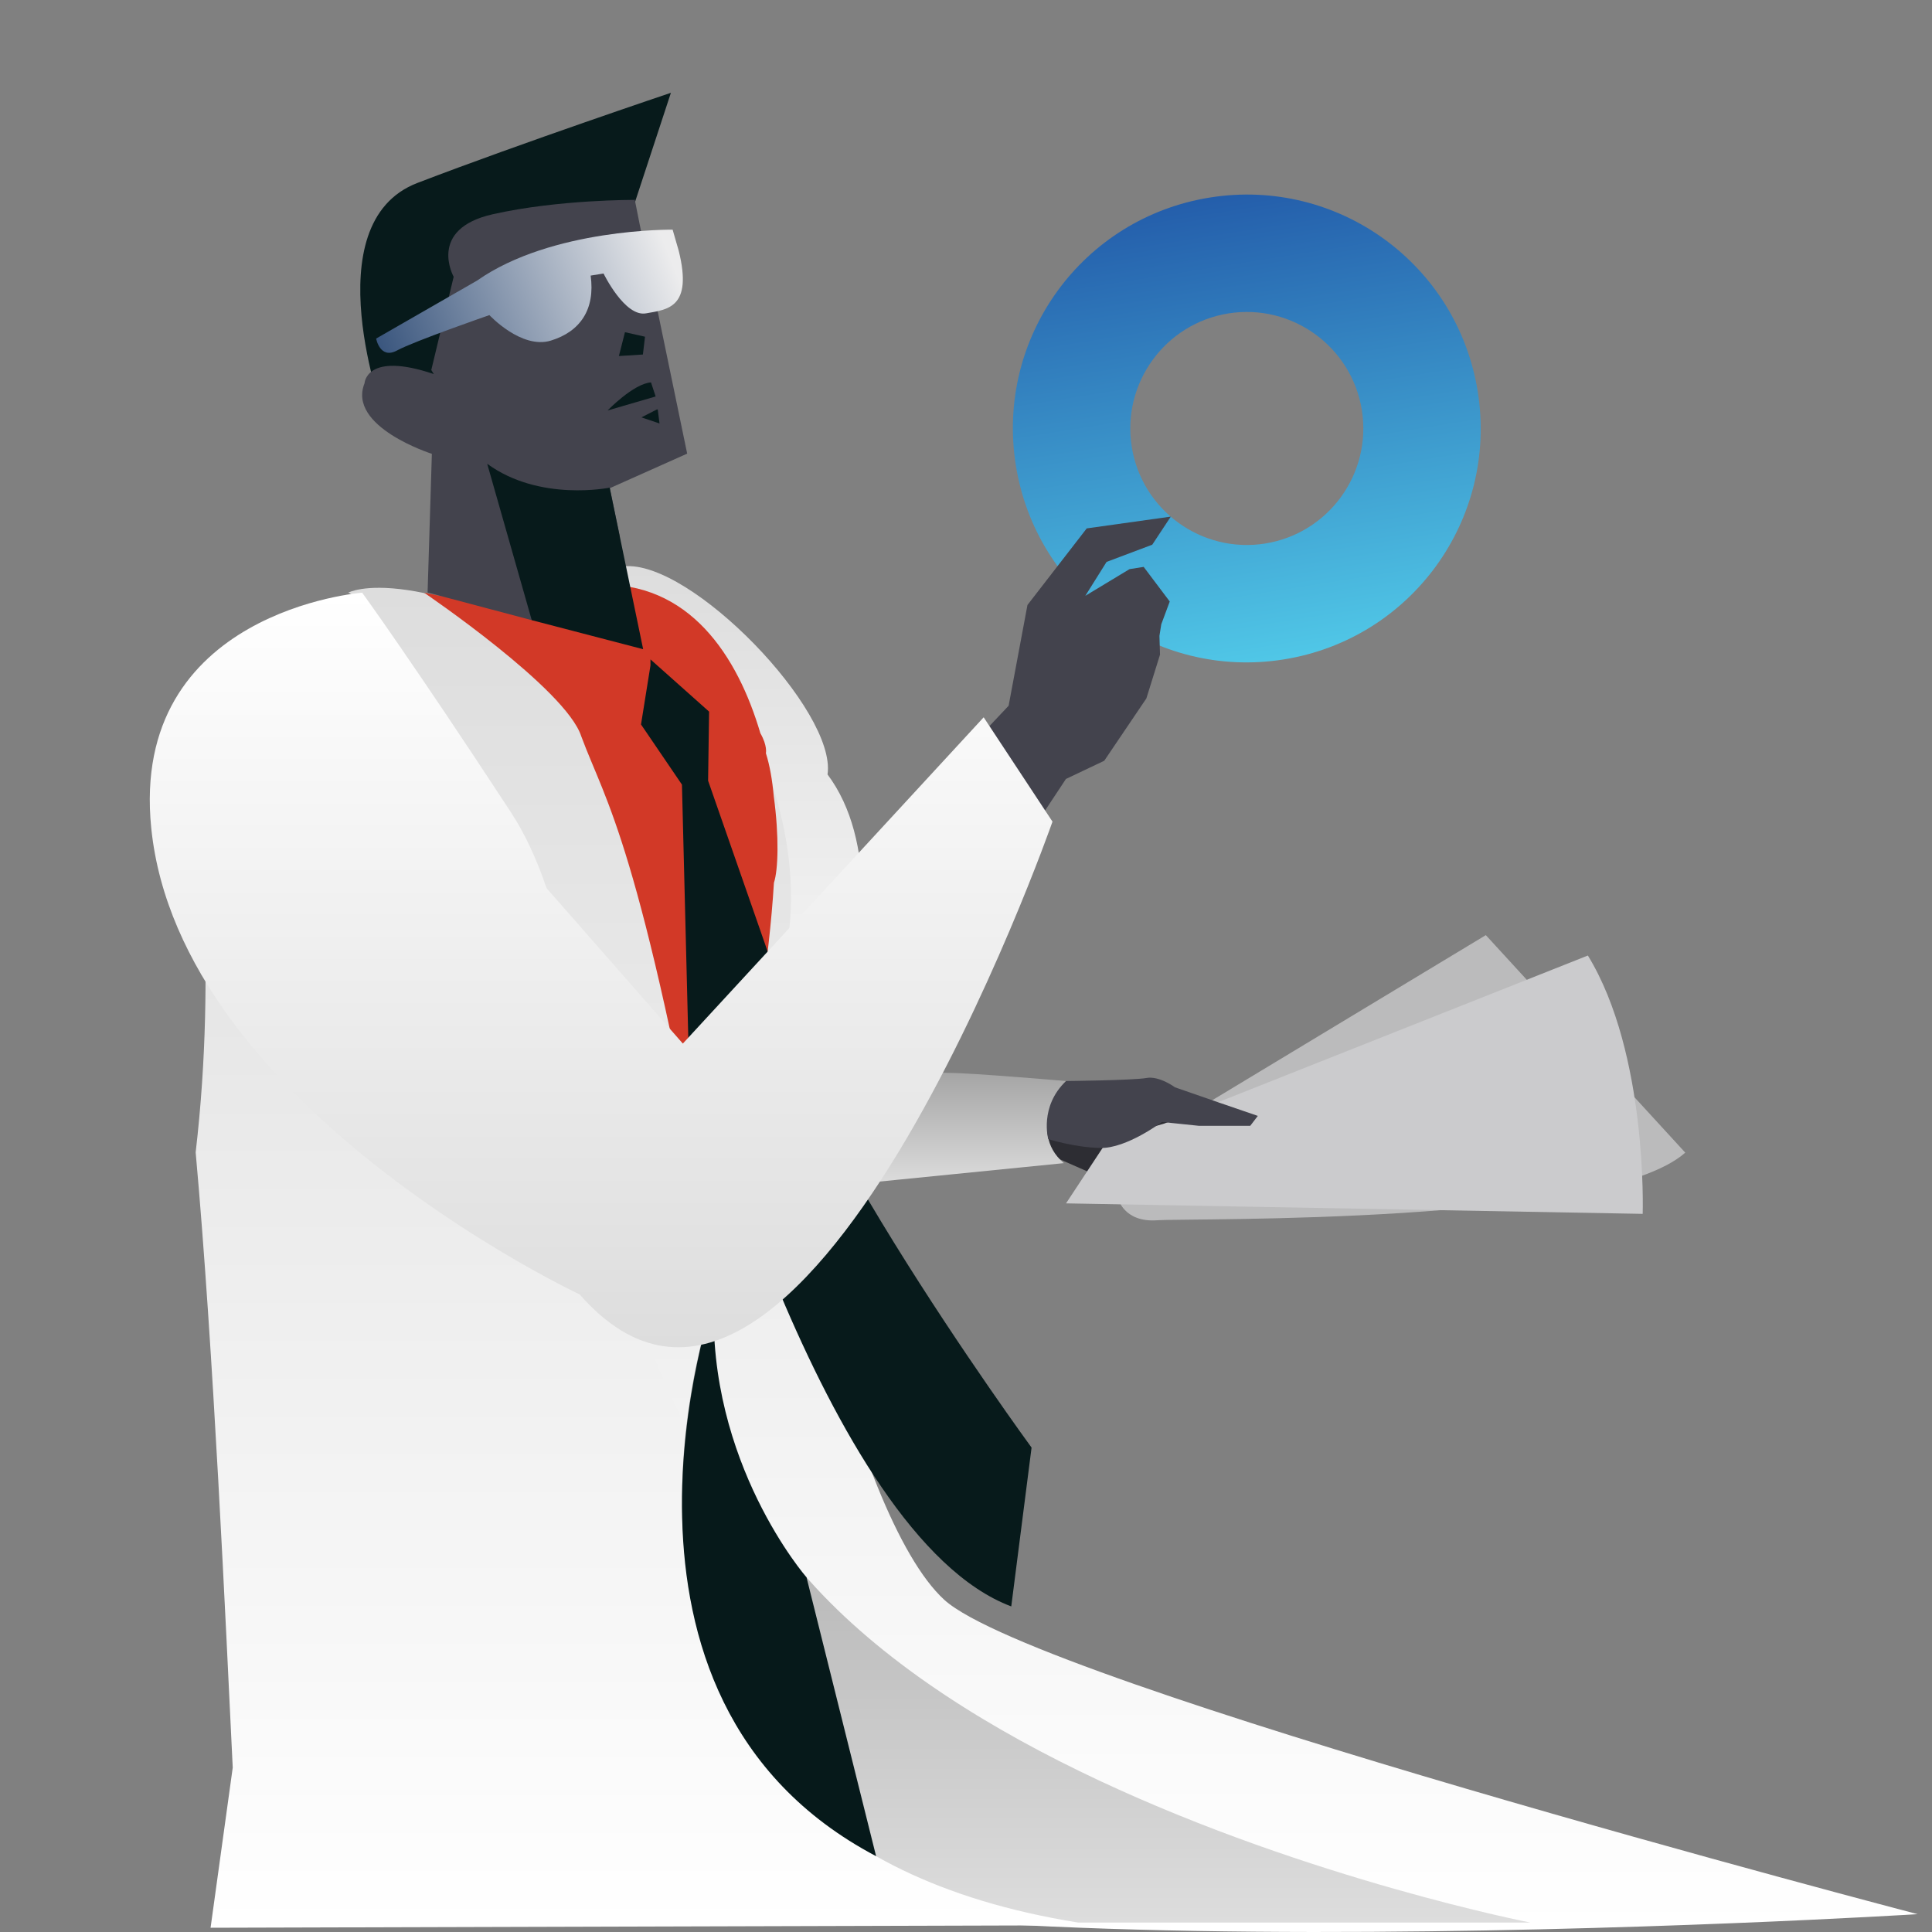
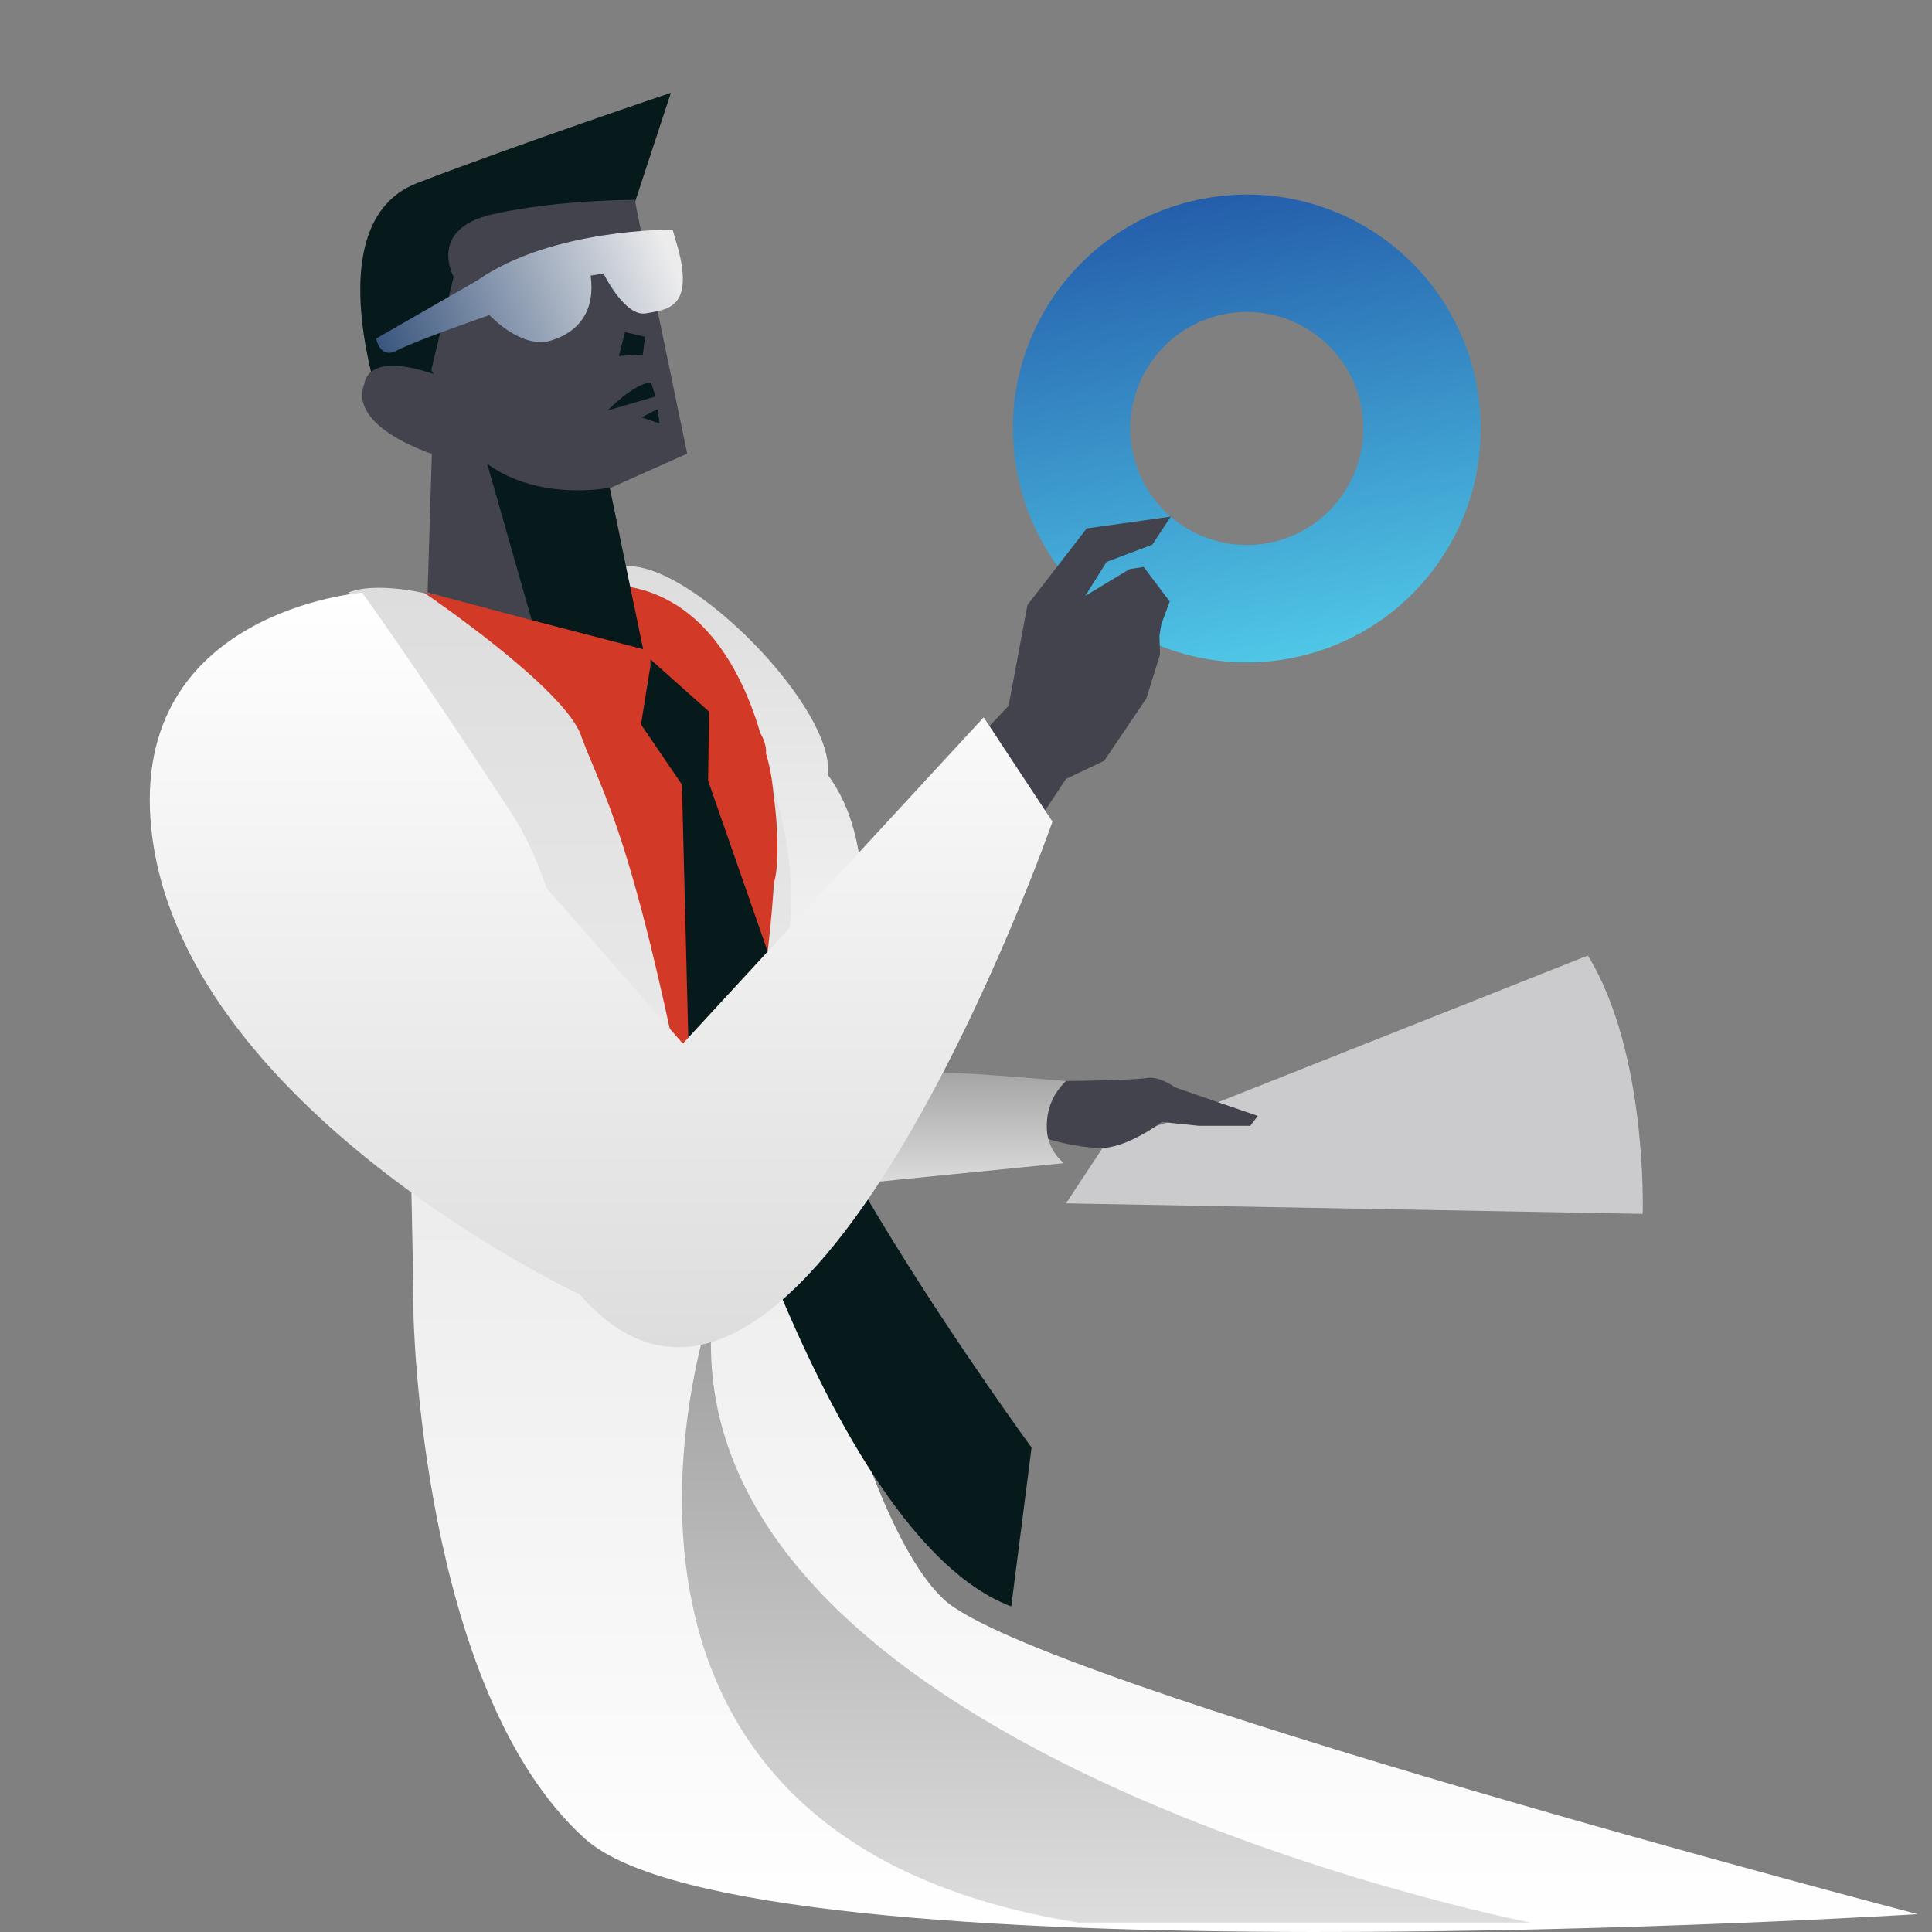
<svg xmlns="http://www.w3.org/2000/svg" xmlns:xlink="http://www.w3.org/1999/xlink" id="uuid-fd50037e-cba2-4d66-acf5-18698d07d94f" viewBox="0 0 500 500">
  <rect x="0" y="0" width="500" height="500" fill="#808080" stroke="none" />
  <defs>
    <linearGradient id="uuid-dffc9646-703e-4dec-9e1c-1f7f2b0da0af" x1="246.764" y1="193.254" x2="246.764" y2="225.792" gradientTransform="translate(0 499.89) scale(1 -1)" gradientUnits="userSpaceOnUse">
      <stop offset="0" stop-color="#ddd" />
      <stop offset="1" stop-color="#9e9e9e" />
    </linearGradient>
    <linearGradient id="uuid-6c879c1c-5876-4a07-9b79-ad8fb2fb743b" x1="191.403" y1="187.872" x2="191.403" y2="353.374" gradientTransform="translate(0 499.89) scale(1 -1)" gradientUnits="userSpaceOnUse">
      <stop offset="0" stop-color="#fff" />
      <stop offset="1" stop-color="#ddd" />
    </linearGradient>
    <linearGradient id="uuid-165404cd-34ef-45d8-8f4d-df0e55828456" x1="293.192" y1="-.11" x2="293.192" y2="347.768" xlink:href="#uuid-6c879c1c-5876-4a07-9b79-ad8fb2fb743b" />
    <linearGradient id="uuid-82a03055-e8bf-4bcf-b5e9-d4c67aea2d1b" x1="228.384" y1=".989" x2="228.384" y2="334.343" xlink:href="#uuid-6c879c1c-5876-4a07-9b79-ad8fb2fb743b" />
    <linearGradient id="uuid-767c3c48-bcc3-4413-8b03-30441aa59de2" x1="327.072" y1="171.42" x2="327.072" y2="50.546" gradientTransform="translate(-17.738 52.616) rotate(-9.015)" gradientUnits="userSpaceOnUse">
      <stop offset="0" stop-color="#50c7e7" />
      <stop offset="1" stop-color="#245eab" />
    </linearGradient>
    <linearGradient id="uuid-a70936f5-a37b-4a6c-8a3d-eb200f823930" x1="286.261" y1="2.334" x2="286.261" y2="163.827" xlink:href="#uuid-dffc9646-703e-4dec-9e1c-1f7f2b0da0af" />
    <linearGradient id="uuid-f0d73e76-0fe3-438a-9ceb-53003069fe6a" x1="-856.397" y1="445.861" x2="-774.589" y2="445.861" gradientTransform="translate(1061.137 188.187) rotate(-21.951) scale(1 -1)" gradientUnits="userSpaceOnUse">
      <stop offset="0" stop-color="#3a567e" />
      <stop offset=".96" stop-color="#ececed" />
    </linearGradient>
    <linearGradient id="uuid-9956e260-fc9c-42f2-a18d-84d251049fa2" x1="155.573" y1="153.381" x2="155.573" y2="348.671" gradientTransform="matrix(1,0,0,1,0,0)" xlink:href="#uuid-6c879c1c-5876-4a07-9b79-ad8fb2fb743b" />
  </defs>
  <g id="uuid-542115cf-d699-4f27-b3ff-d411ddafa116">
-     <path d="m269.566,297.956l19.737,8.679,12.433-4.339h13.648l2.628-10.937s-6.011-4.128-7.851-3.743c-1.84.384-31.404-2.489-31.404-2.489l-17.043,11.97,7.851.86h0Z" fill="#2d2d33" stroke-width="0" />
    <path d="m230.178,274.098s9.457,3.562,15.36,3.562,30.351,2.113,30.351,2.113c0,0-10.535,12.631-.577,21.248l-56.167,5.615s-7.512-28.855,11.034-32.537h-.001Z" fill="url(#uuid-dffc9646-703e-4dec-9e1c-1f7f2b0da0af)" stroke-width="0" />
    <path d="m172.446,162.695s-18.888-15.33-10.936-16.125c17.234-1.723,55.07,37.39,52.656,53.856,25.472,34.038-10.719,111.591-10.719,111.591l-31-149.322h0Z" fill="url(#uuid-6c879c1c-5876-4a07-9b79-ad8fb2fb743b)" stroke-width="0" />
    <path d="m90.113,153.381s16.567-9.218,72.417,22.213c23.051,12.972,11.191-18.463,11.191-18.463,0,0,36.823,40.144,30.183,86.324s16.656,148.863,40.5,170.595c23.845,21.732,251.867,81.332,251.867,81.332,0,0-302.328,18.816-344.886-19.517-42.558-38.333-44.369-135.522-44.369-135.522,0,0-1.484-182.365-16.903-186.961h0Z" fill="url(#uuid-165404cd-34ef-45d8-8f4d-df0e55828456)" stroke-width="0" />
    <path d="m200.255,206.128c-.385-4.276-1.044-8.067-2.042-11.193,0,0,.443-1.933-1.428-5.175-5.853-19.867-18.349-39.457-42.323-38.422l8.368,9.594c-12.245-4.395-32.028-3.064-53.085-7.551h0s36.745,24.913,40.684,37.171c6.487,17.486,15.104,27.252,34.125,133.127,0,0,13.279-54.626,15.739-95.23,1.098-3.264,1.372-11.925-.037-22.322Z" fill="#d23927" stroke-width="0" />
-     <path d="m50.638,209.188s5.745,39.851,0,89.043c4.596,50.766,7.782,122.097,9.593,159.222l-5.735,41.448,351.634-1.001s-214.261.602-250.802-194.985c0,0-39.291-133.108-54.517-137.031s-28.204,27.768-28.204,27.768l-16.224,4.621-5.745,10.915Z" fill="url(#uuid-82a03055-e8bf-4bcf-b5e9-d4c67aea2d1b)" stroke-width="0" />
    <path d="m313.186,51.11c-33.066,5.246-55.542,36.2-50.297,69.264,5.246,33.065,36.2,55.542,69.264,50.297,33.065-5.246,55.542-36.2,50.297-69.264s-36.198-55.542-69.264-50.297h0Zm14.209,89.561c-16.423,2.605-31.9-8.633-34.505-25.056-2.605-16.423,8.633-31.9,25.056-34.506s31.9,8.633,34.505,25.056c2.605,16.423-8.633,31.9-25.056,34.505Z" fill="url(#uuid-767c3c48-bcc3-4413-8b03-30441aa59de2)" stroke-width="0" />
    <polygon points="249.544 194.821 261.029 182.645 265.907 156.572 281.245 136.749 303.001 133.698 298.202 140.967 286.379 145.42 280.88 154.197 292.314 147.293 295.98 146.711 302.728 155.669 300.532 161.581 300.064 164.549 300.211 169.424 296.682 180.748 285.773 196.887 275.869 201.59 264.751 218.39 249.544 194.821" fill="#43434d" stroke-width="0" />
-     <path d="m384.531,242.01l-76.209,45.991-19.019,22.072s1.509,6.338,10.111,5.735,115.451,1.358,136.73-17.506l-51.613-56.292h0Z" fill="#bbbbbc" stroke-width="0" />
    <path d="m286.737,294.981l-10.849,16.45,149.239,2.716s1.358-41.502-14.186-66.856l-109.565,43.464-14.639,4.226h0Z" fill="#cbcbcd" stroke-width="0" />
    <path d="m275.888,279.772s17.489-.184,20.81-.788,7.395,2.415,7.395,2.415l11.319,3.924,10.111,3.471-1.962,2.566h-13.281l-9.575-.993s-9.139,6.878-15.93,6.728c-6.791-.151-13.486-2.297-13.486-2.297,0,0-2.362-8.394,4.599-15.025h0Z" fill="#43434d" stroke-width="0" />
    <path d="m184.808,336.062s-49.787,138.391,94.213,161.493h117.012s-227.404-44.313-211.224-161.493h0Z" fill="url(#uuid-a70936f5-a37b-4a6c-8a3d-eb200f823930)" stroke-width="0" />
-     <path d="m184.808,336.062s-36.021,103.266,41.926,144.314l-18.004-72.157s-25.836-29.646-23.922-72.157h0Z" fill="#06191a" stroke-width="0" />
  </g>
  <path d="m99.471,108.01l63.222-50.71,10.937-33.285s-38.388,12.897-65.598,23.329c-27.21,10.432-8.562,60.666-8.562,60.666h0Z" fill="#071a1b" stroke-width="0" />
  <path d="m160.375,138.701l-2.56-12.357,20.026-8.944-12.323-59.486h0l-3.518-17.703-24.054,9.029c-47.801,16.646-25.66,47.574-25.66,47.574-17.567-5.951-17.941,2.368-17.941,2.368-4.556,11.284,17.421,18.269,17.421,18.269l-1.106,35.894,26.957,7.153" fill="#43434d" stroke-width="0" />
  <path d="m103.931,91.202l-6.026-1.599,9.183-33.072,50.947-19.545,8.523.632-2.32,14.117s-19.656-.124-36.695,3.706c-17.039,3.83-10.134,16.185-10.134,16.185l-5.791,24.127" fill="#071a1b" stroke-width="0" />
  <path d="m174.075,59.438l1.592,5.514c3.67,14.824-3.004,15.158-8.494,16.145-5.49.987-10.978-10.313-10.978-10.313l-3.335.541c1.211,8.74-2.692,14.494-10.302,16.82s-15.902-6.596-15.902-6.596c0,0-19.437,6.724-23.881,9.143s-5.431-3.071-5.431-3.071l26.114-15c19.361-13.601,50.616-13.183,50.616-13.183h0Z" fill="url(#uuid-f0d73e76-0fe3-438a-9ceb-53003069fe6a)" stroke-width="0" />
  <polygon points="166.383 91.751 166.927 87.143 161.739 85.97 160.17 92.139 166.383 91.751" fill="#071a1b" stroke-width="0" />
  <path d="m168.476,98.96c-4.573.348-11.231,7.272-11.231,7.272l12.436-3.625-1.205-3.647h0Z" fill="#071a1b" stroke-width="0" />
  <polyline points="170.222 105.941 170.678 109.593 166.006 108.013 169.934 106.001" fill="#071a1b" stroke-width="0" />
  <path d="m157.785,126.2l8.662,41.813-28.83-7.514-11.53-40.469c13.594,9.921,31.698,6.171,31.698,6.171h0Z" fill="#071a1b" stroke-width="0" />
  <polyline points="168.342 170.65 183.511 184.166 183.255 202.039 198.673 246.266 178.149 269.443 176.488 203.06 165.894 187.486 168.342 172.212" fill="#071a1b" stroke-width="0" />
  <path d="m178.66,267.4s34.139,129.957,83.054,148.34l5.255-41.106s-72.028-98.439-68.296-128.368l-10.311-2.61-9.702,23.745Z" fill="#071a1b" stroke-width="0" />
  <path d="m254.574,185.635l-77.855,84.442-35.274-40.23h0c-2.448-7.229-5.474-13.903-9.214-19.618-25.87-39.53-38.508-56.847-38.508-56.847,0,0-60.319,4.679-54.574,60.977,7.355,72.075,110.872,120.638,110.872,120.638,56.872,64.915,122.362-122.362,122.362-122.362l-17.809-27Z" fill="url(#uuid-9956e260-fc9c-42f2-a18d-84d251049fa2)" stroke-width="0" />
</svg>